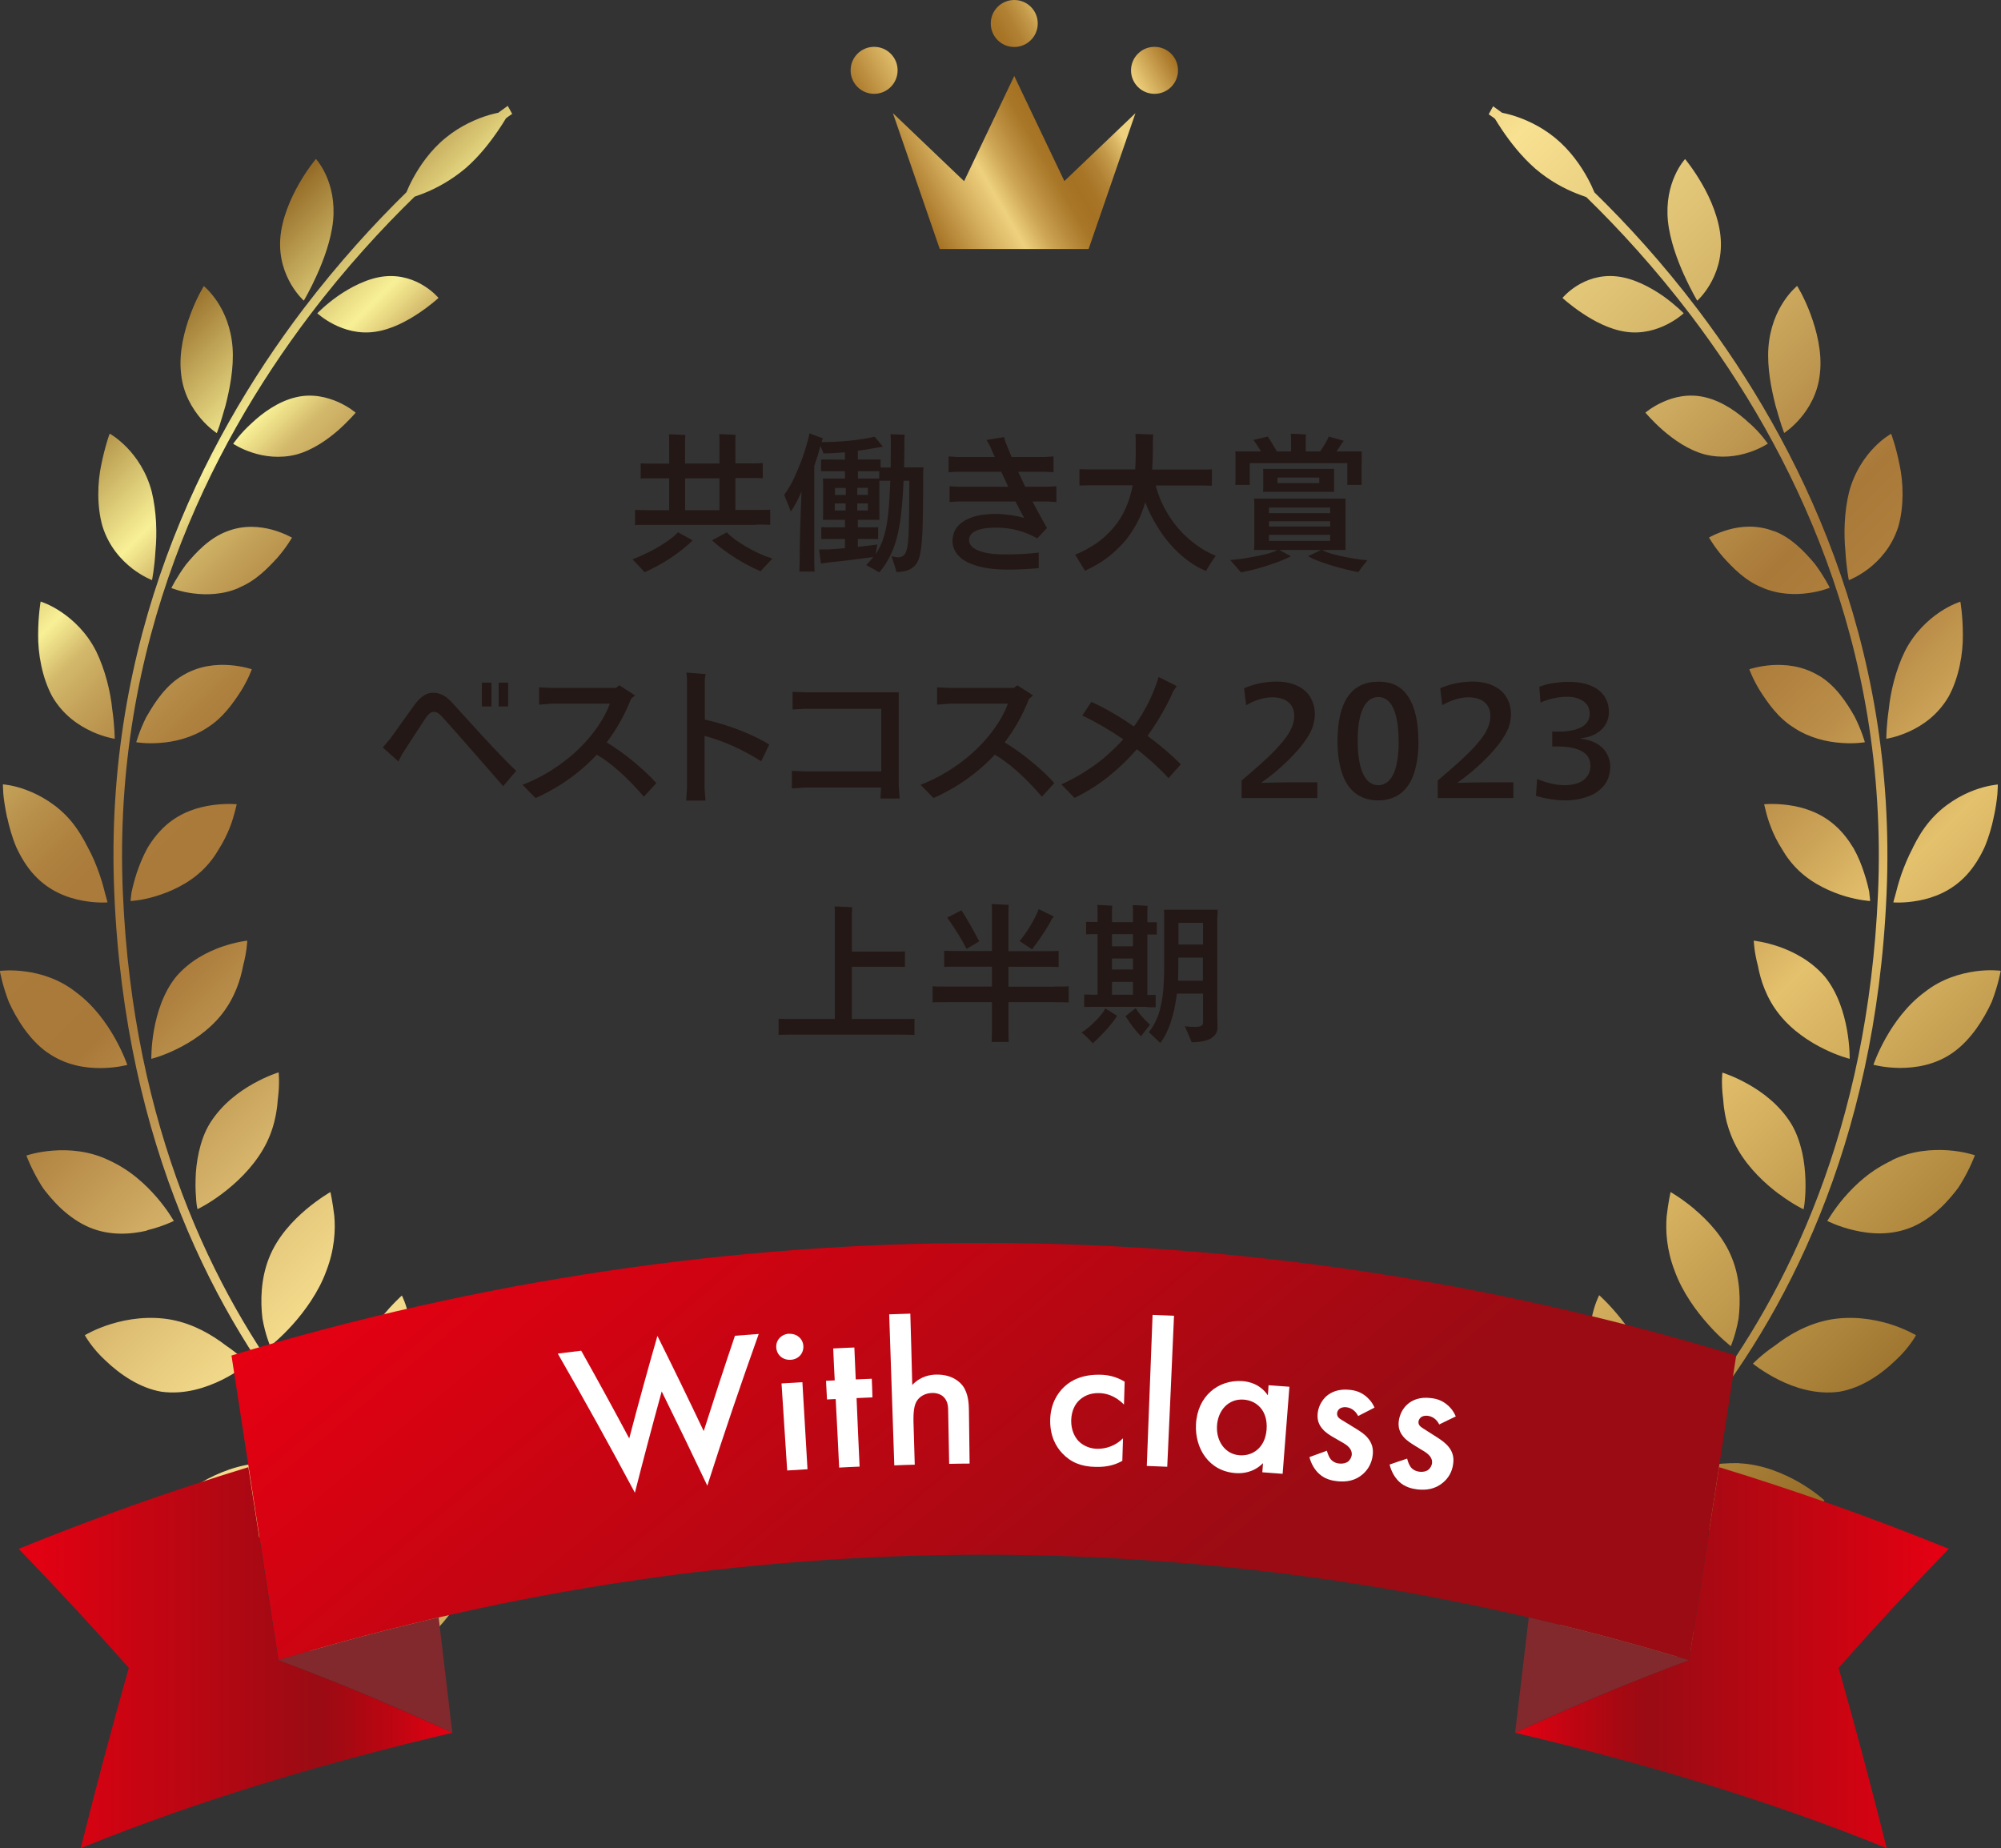
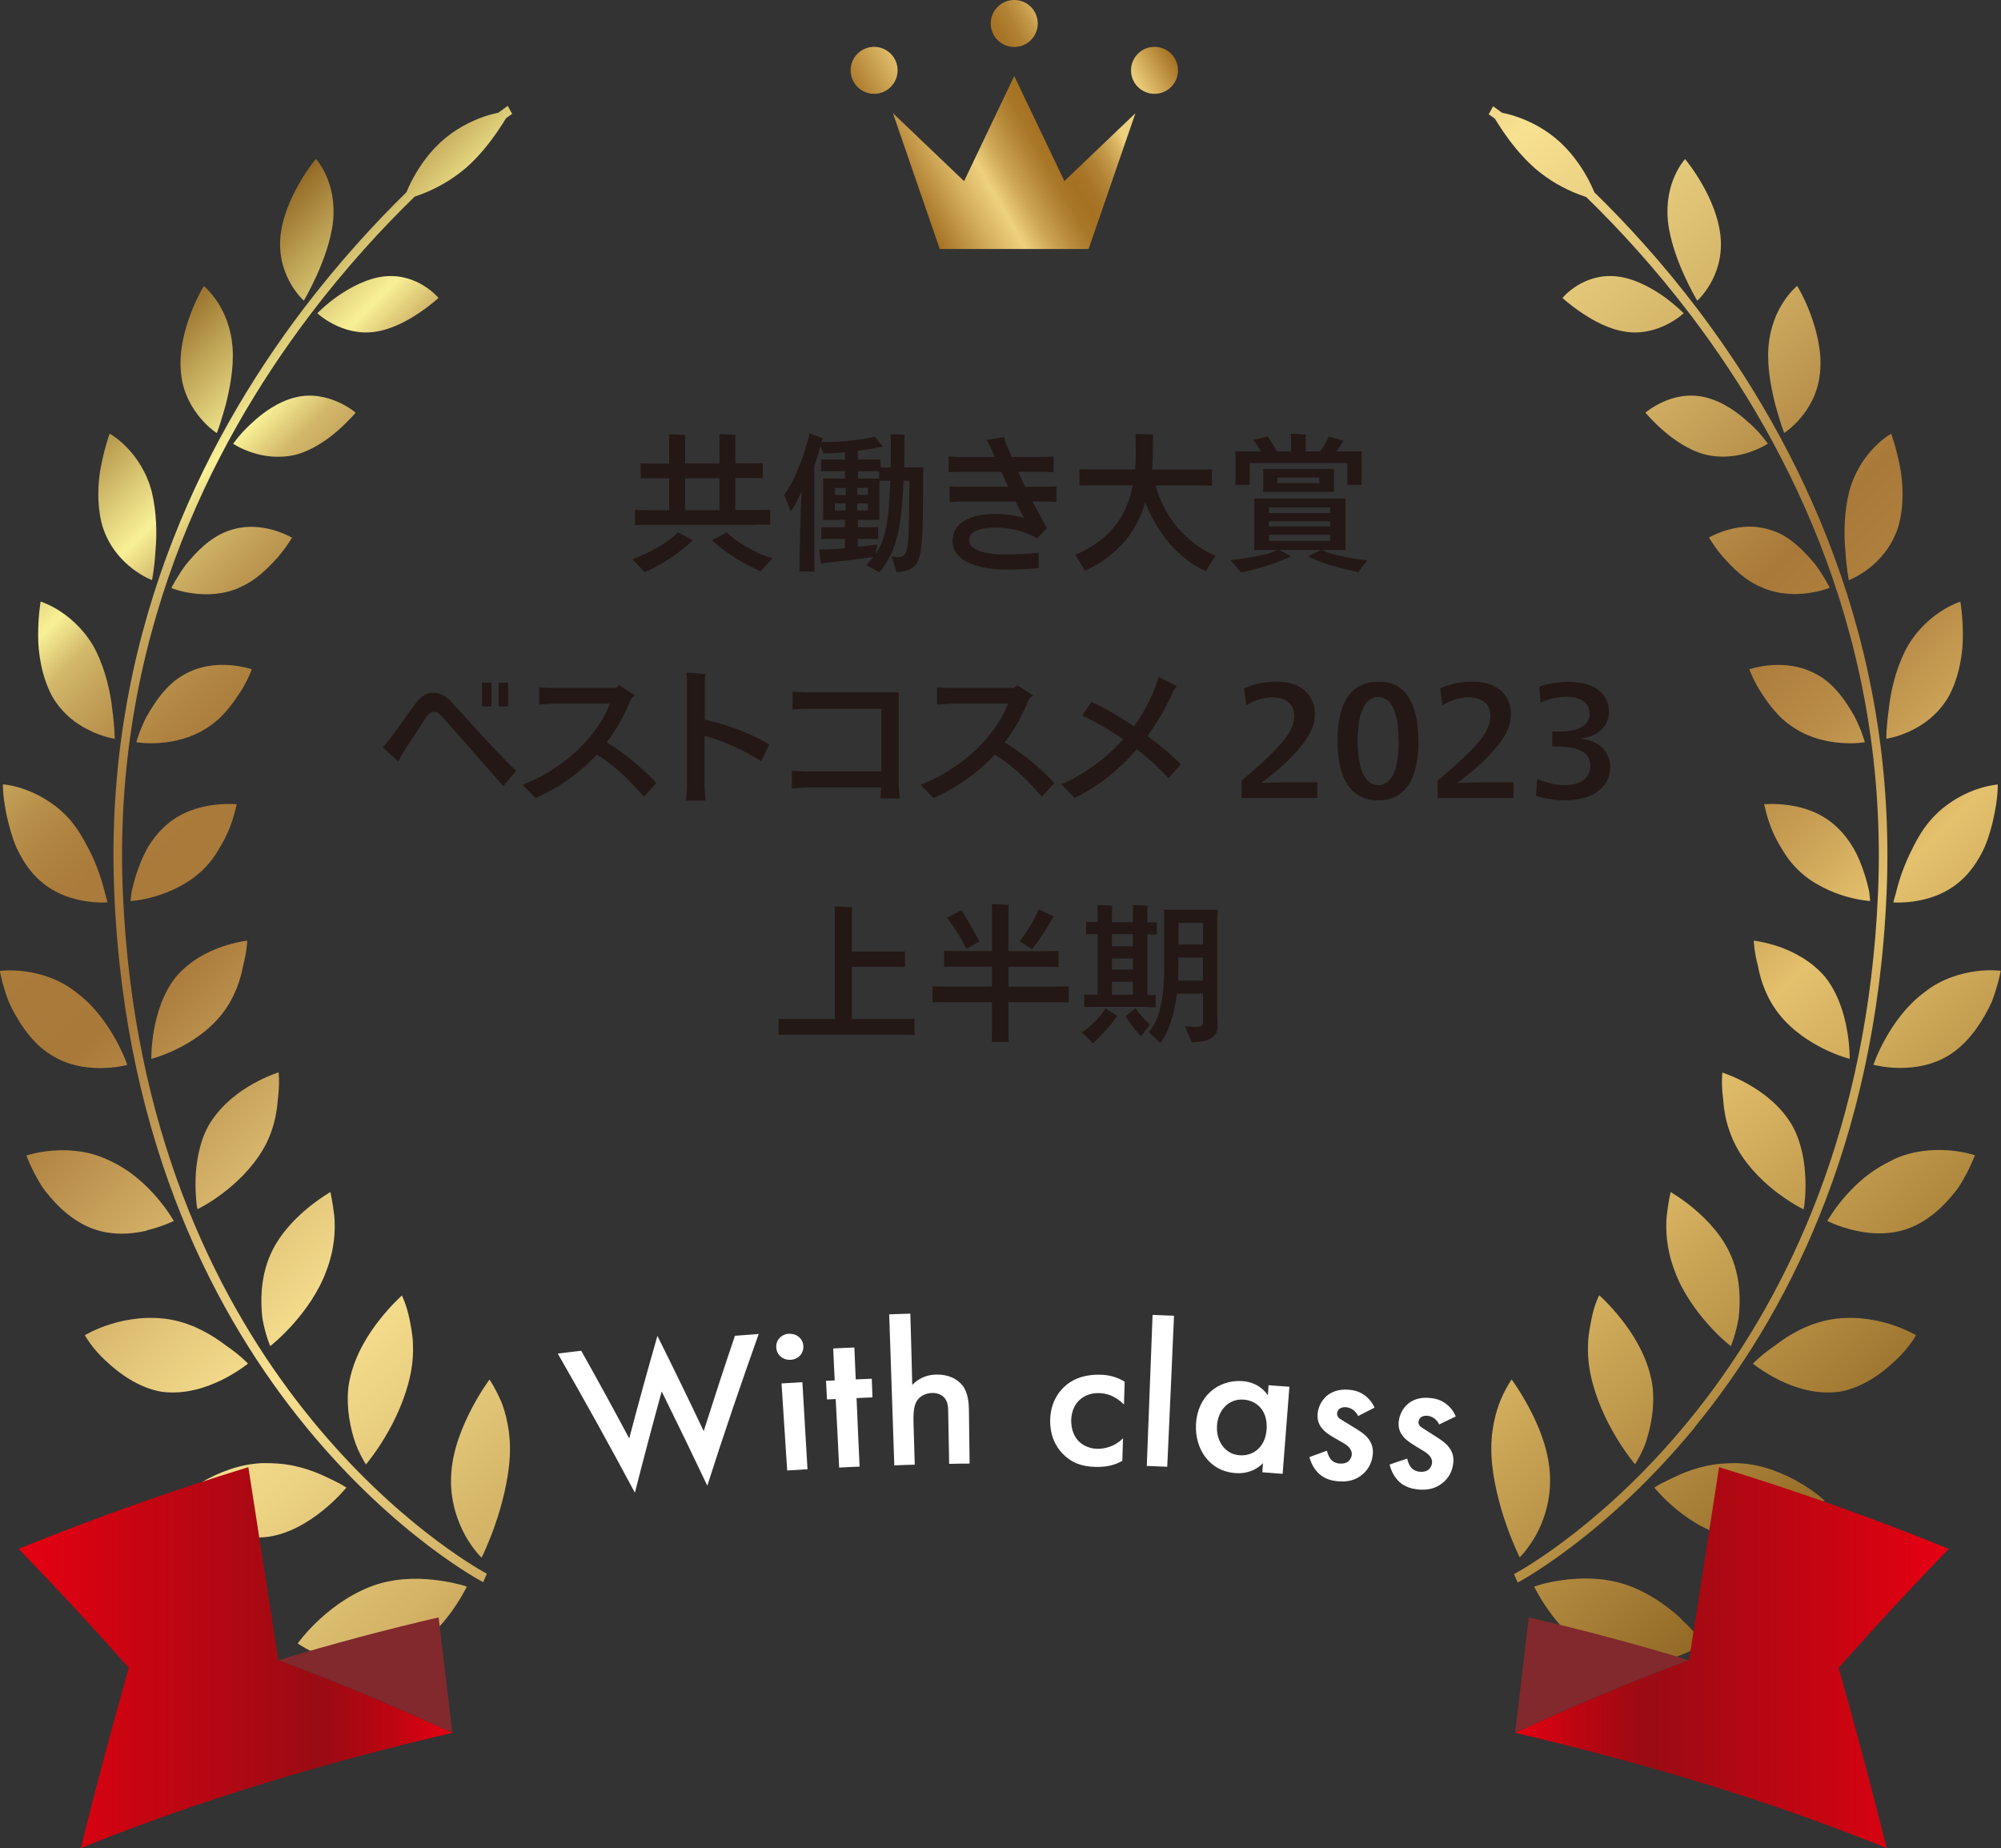
<svg xmlns="http://www.w3.org/2000/svg" xmlns:xlink="http://www.w3.org/1999/xlink" id="_レイヤー_2" data-name="レイヤー 2" viewBox="0 0 144.79 133.74">
  <rect x="0" y="0" width="144.79" height="133.74" fill="#333333" stroke="none" />
  <defs>
    <style>
      .cls-1 {
        fill: #fff;
      }

      .cls-2 {
        fill: #81292d;
      }

      .cls-3 {
        fill: url(#_新規グラデーションスウォッチ_5-2);
      }

      .cls-4 {
        fill: url(#_新規グラデーションスウォッチ_5);
      }

      .cls-5 {
        fill: #231815;
      }

      .cls-6 {
        fill: url(#_名称未設定グラデーション_24);
      }

      .cls-7 {
        fill: url(#_新規グラデーションスウォッチ_2);
      }

      .cls-8 {
        fill: url(#linear-gradient);
      }
    </style>
    <linearGradient id="_新規グラデーションスウォッチ_2" data-name="新規グラデーションスウォッチ 2" x1="65.54" y1="13.74" x2="84.25" y2="2.93" gradientUnits="userSpaceOnUse">
      <stop offset="0" stop-color="#a57123" />
      <stop offset=".16" stop-color="#d6b160" />
      <stop offset=".25" stop-color="#eed17e" />
      <stop offset=".26" stop-color="#e9cb78" />
      <stop offset=".33" stop-color="#cca453" />
      <stop offset=".4" stop-color="#b68839" />
      <stop offset=".45" stop-color="#a97728" />
      <stop offset=".5" stop-color="#a57123" />
      <stop offset=".54" stop-color="#a87527" />
      <stop offset=".59" stop-color="#b28234" />
      <stop offset=".64" stop-color="#c39949" />
      <stop offset=".69" stop-color="#dbb866" />
      <stop offset=".72" stop-color="#eed17e" />
      <stop offset=".84" stop-color="#eed17e" />
      <stop offset="1" stop-color="#a57123" />
    </linearGradient>
    <linearGradient id="_名称未設定グラデーション_24" data-name="名称未設定グラデーション 24" x1="20.44" y1="13.91" x2="124.35" y2="117.82" gradientUnits="userSpaceOnUse">
      <stop offset="0" stop-color="#936925" />
      <stop offset=".07" stop-color="#f8f096" />
      <stop offset=".08" stop-color="#e6d581" />
      <stop offset=".09" stop-color="#d3b96b" />
      <stop offset=".11" stop-color="#c3a158" />
      <stop offset=".13" stop-color="#b78f4a" />
      <stop offset=".15" stop-color="#af8240" />
      <stop offset=".17" stop-color="#aa7b3a" />
      <stop offset=".23" stop-color="#a97939" />
      <stop offset=".35" stop-color="#e1c377" />
      <stop offset=".41" stop-color="#f8e191" />
      <stop offset=".54" stop-color="#d3b366" />
      <stop offset=".6" stop-color="#bb934d" />
      <stop offset=".65" stop-color="#a97939" />
      <stop offset=".68" stop-color="#ad7e3c" />
      <stop offset=".72" stop-color="#b98c47" />
      <stop offset=".76" stop-color="#cca458" />
      <stop offset=".8" stop-color="#e4c16d" />
      <stop offset="1" stop-color="#936925" />
    </linearGradient>
    <linearGradient id="linear-gradient" x1="44.26" y1="75" x2="98.7" y2="139.88" gradientUnits="userSpaceOnUse">
      <stop offset="0" stop-color="#e60012" />
      <stop offset=".69" stop-color="#9a0b13" />
    </linearGradient>
    <linearGradient id="_新規グラデーションスウォッチ_5" data-name="新規グラデーションスウォッチ 5" x1="1.35" y1="119.95" x2="32.73" y2="119.95" gradientUnits="userSpaceOnUse">
      <stop offset="0" stop-color="#e60012" />
      <stop offset=".69" stop-color="#9a0b13" />
      <stop offset=".75" stop-color="#a40912" />
      <stop offset=".87" stop-color="#bf0512" />
      <stop offset="1" stop-color="#e60012" />
    </linearGradient>
    <linearGradient id="_新規グラデーションスウォッチ_5-2" data-name="新規グラデーションスウォッチ 5" x1="1260.15" x2="1291.53" gradientTransform="translate(1401.16) rotate(-180) scale(1 -1)" xlink:href="#_新規グラデーションスウォッチ_5" />
  </defs>
  <g id="_レイヤー_1-2" data-name="レイヤー 1">
    <g>
      <path class="cls-7" d="M77.02,13.11l-3.63-7.61-3.63,7.61-5.15-4.92,3.39,9.83h10.77l3.39-9.83-5.15,4.92ZM63.25,3.39c-.94,0-1.7.76-1.7,1.7s.76,1.7,1.7,1.7,1.7-.76,1.7-1.7-.76-1.7-1.7-1.7ZM83.54,3.39c-.94,0-1.7.76-1.7,1.7s.76,1.7,1.7,1.7,1.7-.76,1.7-1.7-.76-1.7-1.7-1.7ZM73.39,0c-.94,0-1.7.76-1.7,1.7s.76,1.7,1.7,1.7,1.7-.76,1.7-1.7-.76-1.7-1.7-1.7Z" />
      <path class="cls-6" d="M33.22,114.64c.35.11.56.17.56.17,0,0-.46.98-1.35,2.14-.89,1.15-2.2,2.48-3.95,3.09-.85.3-1.73.38-2.56.35-.82-.05-1.57-.23-2.23-.44-.66-.21-1.2-.46-1.57-.67-.37-.21-.58-.35-.58-.35,0,0,.59-.84,1.62-1.78,1.02-.94,2.46-1.97,4.15-2.51,1.67-.51,3.28-.44,4.47-.27.6.08,1.11.19,1.45.29ZM36.21,101.3c-.4-.91-.79-1.47-.79-1.47,0,0-.62.82-1.28,2.08-.66,1.26-1.39,2.98-1.49,4.76-.12,1.81.42,3.35,1,4.42.29.52.59.93.82,1.21.22.28.38.41.38.41,0,0,.49-.96.97-2.36.49-1.4.98-3.26,1.07-4.99.04-.89-.03-1.66-.16-2.32-.13-.67-.31-1.27-.51-1.73ZM25.07,107.65s-.18-.12-.5-.3c-.32-.17-.79-.39-1.33-.64-.55-.24-1.2-.47-1.93-.63-.73-.16-1.56-.22-2.38-.2-1.66.07-3.22.73-4.34,1.38-1.13.65-1.83,1.31-1.83,1.31,0,0,.71.75,1.85,1.48.55.38,1.28.69,2.04.92.77.23,1.6.35,2.46.27,1.7-.14,3.23-1.11,4.27-1.95,1.06-.86,1.69-1.65,1.69-1.65ZM25.61,104.09c.17.6.41,1.06.58,1.38.17.32.29.5.29.5,0,0,.65-.76,1.37-1.96.73-1.21,1.48-2.8,1.84-4.5.18-.85.22-1.63.19-2.31-.03-.69-.16-1.27-.26-1.8-.22-1.04-.54-1.65-.54-1.65,0,0-.72.63-1.55,1.67-.83,1.04-1.77,2.49-2.18,4.21-.22.87-.21,1.66-.15,2.43.07.76.23,1.45.41,2.05ZM17.95,98.68s-.6-.64-1.61-1.32c-.95-.73-2.3-1.55-3.93-1.86-1.64-.3-3.19-.05-4.34.3-1.16.35-1.93.82-1.93.82,0,0,.49.92,1.51,1.85,1,.95,2.41,1.96,4.03,2.24,1.69.23,3.25-.3,4.39-.86,1.14-.57,1.87-1.17,1.87-1.17ZM19.55,97.41s.74-.57,1.62-1.55c.87-.97,1.88-2.35,2.43-3.86.61-1.56.68-2.98.59-4.01-.12-1.01-.28-1.73-.28-1.73,0,0-.78.44-1.74,1.24-.96.81-2.1,2-2.7,3.52-.61,1.53-.63,3.16-.48,4.39.21,1.19.56,1.99.56,1.99ZM10.63,89.03c1.16-.28,1.95-.68,1.95-.68,0,0-.12-.19-.32-.5-.2-.31-.51-.73-.91-1.2-.4-.46-.89-.97-1.47-1.44-.57-.47-1.26-.91-1.98-1.24-1.41-.69-2.91-.8-4.05-.71-1.14.08-1.94.36-1.94.36,0,0,.35.97,1.06,2.13.17.29.42.58.66.87.25.29.52.58.81.85.59.54,1.26,1.02,2.01,1.34,1.5.64,3.03.51,4.19.24ZM14.29,87.5s.79-.37,1.77-1.11c.99-.74,2.17-1.84,2.97-3.21.4-.68.66-1.37.82-2.01.08-.32.14-.63.18-.93.05-.3.05-.57.09-.84.13-1.07.04-1.8.04-1.8,0,0-.8.24-1.82.81-1.02.57-2.25,1.46-3.13,2.84-.42.68-.66,1.4-.82,2.11-.16.71-.23,1.41-.24,2.02-.02.61.02,1.14.05,1.52.03.38.09.59.09.59ZM3.43,76.16c1.3.93,2.75,1.14,3.87,1.13,1.12-.01,1.91-.23,1.91-.23,0,0-1.12-3.36-3.71-5.26-1.21-.96-2.58-1.36-3.66-1.5-1.08-.15-1.85-.04-1.85-.04,0,0,.17,1,.65,2.25.57,1.24,1.48,2.73,2.78,3.65ZM12.78,75.92c1.03-.5,2.31-1.32,3.25-2.5.94-1.18,1.37-2.5,1.56-3.53.28-1.05.3-1.82.3-1.82,0,0-.78.08-1.81.43-1.03.36-2.32.99-3.34,2.18-1.87,2.32-1.79,5.94-1.79,5.94,0,0,.8-.19,1.83-.7ZM.52,59.16c.15.67.35,1.42.66,2.15.34.73.76,1.43,1.3,2.01,1.08,1.17,2.39,1.65,3.47,1.85,1.06.2,1.83.13,1.83.13,0,0-.05-.22-.16-.59-.09-.37-.22-.88-.43-1.47-.2-.59-.47-1.25-.83-1.91-.33-.66-.73-1.33-1.23-1.93-1.01-1.19-2.25-1.87-3.21-2.23-.97-.37-1.71-.41-1.71-.41,0,0,0,.26.03.69.04.43.13,1.03.27,1.7ZM9.46,65.2s.77-.03,1.79-.34c1-.3,2.31-.86,3.35-1.84.52-.49.93-1.04,1.24-1.58.34-.54.6-1.08.79-1.56.19-.48.3-.9.38-1.2.08-.31.12-.48.12-.48,0,0-.74-.08-1.75.06-1.02.14-2.28.5-3.37,1.46-.54.48-.99,1.06-1.35,1.66-.33.61-.58,1.24-.77,1.8-.18.57-.31,1.08-.38,1.44-.05.36-.06.58-.06.58ZM6.65,52.94c.93.42,1.65.52,1.65.52,0,0,0-.91-.18-2.15-.12-1.23-.5-2.82-1.16-4.18-.69-1.37-1.69-2.28-2.52-2.84-.83-.56-1.5-.76-1.5-.76,0,0-.18,1.01-.18,2.38-.02,1.36.28,3.11,1.01,4.47.79,1.37,1.94,2.13,2.87,2.55ZM10.62,51.82c-.53,1.04-.76,1.89-.76,1.89,0,0,.72.13,1.72.05,1-.07,2.27-.35,3.4-1.09,1.17-.73,1.9-1.81,2.46-2.67.54-.87.78-1.57.78-1.57,0,0-.66-.23-1.61-.3-.95-.07-2.19.03-3.38.74-1.21.7-2.02,1.93-2.6,2.95ZM9.58,41.15c.78.59,1.42.83,1.42.83,0,0,.18-.88.25-2.12.12-1.22.08-2.84-.27-4.28-.38-1.45-1.13-2.51-1.8-3.2-.66-.68-1.24-1-1.24-1,0,0-.1.23-.21.63-.12.4-.27.96-.4,1.61-.28,1.29-.33,3.03.09,4.48.47,1.48,1.38,2.44,2.15,3.04ZM17.3,42.52c1.23-.5,2.1-1.43,2.8-2.19.33-.39.59-.74.76-1,.17-.27.27-.42.27-.42,0,0-.57-.34-1.44-.58-.86-.23-2.03-.36-3.26.12-1.26.47-2.24,1.51-2.97,2.4-.68.92-1.06,1.7-1.06,1.7,0,0,.63.27,1.57.39.94.12,2.17.11,3.34-.41ZM14.53,30.29c.61.71,1.16,1.05,1.16,1.05,0,0,.07-.2.2-.56.11-.36.27-.86.43-1.44.3-1.18.61-2.71.51-4.17-.11-1.47-.6-2.57-1.1-3.33-.5-.75-.98-1.14-.98-1.14,0,0-.51.81-.96,2.02-.46,1.21-.86,2.8-.69,4.29.14,1.48.83,2.57,1.43,3.28ZM25.73,29.86s-.47-.41-1.24-.76c-.77-.34-1.87-.65-3.09-.35-1.24.29-2.39,1.11-3.21,1.89-.42.38-.75.75-.97,1.02-.22.29-.35.45-.35.45,0,0,.54.37,1.38.64.85.28,1.98.45,3.2.14,1.2-.33,2.26-1.09,3.03-1.76.76-.68,1.25-1.26,1.25-1.26ZM21.98,21.76s.45-.75.94-1.84c.49-1.09,1.03-2.52,1.18-3.92.14-1.4-.15-2.52-.5-3.3-.35-.78-.74-1.2-.74-1.2,0,0-.6.71-1.22,1.79-.62,1.08-1.26,2.55-1.36,3.98-.1,1.44.35,2.57.79,3.32.45.76.91,1.16.91,1.16ZM31.73,21.56s-1.48-1.81-3.92-1.56c-1.22.13-2.45.79-3.36,1.42-.91.64-1.49,1.25-1.49,1.25,0,0,1.79,1.69,4.18,1.34,1.2-.17,2.33-.79,3.18-1.36.85-.57,1.41-1.09,1.41-1.09ZM36.09,8.15c-.19.04-.41.09-.66.16-.89.26-2.08.76-3.18,1.66-1.1.89-1.87,2.03-2.36,2.93-.22.4-.37.74-.48,1.01-2.3,2.25-4.9,5.08-7.5,8.5-7.31,9.65-14.43,23.9-13.64,42.24.78,18.31,7.45,30.78,13.92,38.66,6.47,7.88,12.74,11.17,12.77,11.18l.27-.61h0s-.09-.05-.27-.15c-2.71-1.55-24.61-15.1-26.07-49.11-.78-18.12,6.26-32.21,13.5-41.78,2.63-3.48,5.29-6.35,7.61-8.61.2-.07.43-.15.68-.25.86-.34,1.96-.92,3-1.8,1.03-.89,1.82-1.94,2.38-2.76.23-.33.41-.63.55-.86.04-.03.09-.06.12-.09.22-.16.33-.23.33-.23l-.32-.58s-.24.17-.65.47ZM121.64,117.13c-1.02-.94-2.46-1.97-4.15-2.51-1.67-.51-3.28-.44-4.47-.27-.6.08-1.11.19-1.45.29-.35.11-.56.17-.56.17,0,0,.46.98,1.35,2.14.89,1.15,2.2,2.48,3.95,3.09.85.3,1.73.38,2.56.35.82-.05,1.57-.23,2.23-.44.66-.21,1.2-.46,1.57-.67.37-.21.58-.35.58-.35,0,0-.59-.84-1.62-1.78ZM110.33,112.29c.22-.28.52-.69.82-1.21.58-1.07,1.11-2.61,1-4.42-.1-1.78-.82-3.5-1.49-4.76-.67-1.26-1.28-2.08-1.28-2.08,0,0-.4.56-.79,1.47-.19.46-.38,1.06-.51,1.73-.13.66-.2,1.44-.16,2.32.09,1.72.58,3.59,1.07,4.99.49,1.4.97,2.36.97,2.36,0,0,.15-.13.38-.41ZM125.85,105.88c-.82-.02-1.65.04-2.38.2-.73.16-1.39.39-1.93.63-.54.25-1.01.47-1.33.64-.32.17-.5.3-.5.3,0,0,.63.79,1.69,1.65,1.05.84,2.57,1.81,4.27,1.95.85.07,1.69-.05,2.46-.27.76-.23,1.49-.54,2.04-.92,1.14-.73,1.85-1.48,1.85-1.48,0,0-.7-.66-1.83-1.31-1.13-.65-2.68-1.31-4.34-1.38ZM115.71,93.74s-.33.61-.54,1.65c-.1.53-.23,1.11-.26,1.8-.03.69.01,1.47.19,2.31.36,1.7,1.11,3.29,1.84,4.5.72,1.2,1.37,1.96,1.37,1.96,0,0,.12-.18.29-.5.17-.32.41-.77.58-1.38.18-.59.34-1.29.41-2.05.06-.76.07-1.56-.15-2.43-.41-1.72-1.35-3.17-2.18-4.21-.83-1.04-1.55-1.67-1.55-1.67ZM132.38,95.5c-1.63.31-2.98,1.12-3.93,1.86-1.02.69-1.61,1.32-1.61,1.32,0,0,.73.6,1.87,1.17,1.14.57,2.7,1.09,4.39.86,1.63-.28,3.04-1.29,4.03-2.24,1.02-.93,1.51-1.85,1.51-1.85,0,0-.77-.46-1.93-.82-1.16-.35-2.7-.6-4.34-.3ZM122.62,87.5c-.96-.8-1.74-1.24-1.74-1.24,0,0-.16.71-.28,1.73-.09,1.03-.02,2.45.59,4.01.55,1.51,1.55,2.88,2.43,3.86.87.98,1.62,1.55,1.62,1.55,0,0,.35-.8.56-1.99.15-1.24.14-2.86-.48-4.39-.6-1.52-1.74-2.71-2.7-3.52ZM136.9,83.97c-.72.34-1.41.77-1.98,1.24-.58.47-1.07.98-1.47,1.44-.4.46-.7.89-.91,1.2-.2.31-.32.5-.32.5,0,0,.78.41,1.95.68,1.15.27,2.68.4,4.19-.24.75-.32,1.42-.8,2.01-1.34.29-.27.56-.56.81-.85.24-.29.49-.58.66-.87.71-1.15,1.06-2.13,1.06-2.13,0,0-.79-.28-1.94-.36-1.14-.08-2.64.02-4.05.71ZM128.73,86.4c.98.74,1.77,1.11,1.77,1.11,0,0,.06-.21.09-.59.04-.37.07-.9.05-1.52-.02-.61-.08-1.31-.24-2.02-.17-.71-.4-1.43-.82-2.11-.87-1.38-2.11-2.27-3.13-2.84-1.02-.57-1.82-.81-1.82-.81,0,0-.09.73.04,1.8.04.27.04.54.09.84.04.29.1.6.18.93.17.64.43,1.33.82,2.01.79,1.37,1.98,2.47,2.97,3.21ZM142.93,70.29c-1.08.15-2.45.54-3.66,1.5-2.59,1.9-3.71,5.26-3.71,5.26,0,0,.79.22,1.91.23,1.12,0,2.57-.2,3.87-1.13,1.3-.93,2.21-2.41,2.78-3.65.48-1.25.65-2.25.65-2.25,0,0-.78-.11-1.85.04ZM133.84,76.62s.08-3.62-1.79-5.94c-1.02-1.18-2.31-1.82-3.34-2.18-1.03-.35-1.81-.43-1.81-.43,0,0,.02.77.3,1.82.19,1.03.61,2.35,1.56,3.53.94,1.18,2.22,2,3.25,2.5,1.04.51,1.83.7,1.83.7ZM138.42,61.33c-.35.66-.62,1.33-.83,1.91-.2.59-.34,1.1-.43,1.47-.11.37-.16.59-.16.59,0,0,.77.07,1.83-.13,1.08-.2,2.39-.68,3.47-1.85.54-.59.97-1.29,1.3-2.01.31-.73.52-1.48.66-2.15.15-.67.23-1.27.27-1.7.03-.43.03-.69.03-.69,0,0-.74.05-1.71.41-.96.36-2.2,1.04-3.21,2.23-.51.6-.9,1.26-1.23,1.93ZM135.27,64.62c-.07-.36-.19-.87-.38-1.44-.18-.57-.43-1.2-.77-1.8-.36-.6-.81-1.19-1.35-1.66-1.09-.96-2.34-1.32-3.37-1.46-1.01-.14-1.75-.06-1.75-.06,0,0,.04.17.12.48.07.3.19.72.38,1.2.18.48.45,1.02.79,1.56.31.54.72,1.09,1.24,1.58,1.04.98,2.35,1.54,3.35,1.84,1.02.3,1.79.34,1.79.34,0,0-.01-.22-.06-.58ZM136.49,53.46s.72-.1,1.65-.52c.93-.42,2.08-1.18,2.87-2.55.74-1.36,1.04-3.11,1.02-4.47,0-1.37-.18-2.38-.18-2.38,0,0-.67.2-1.5.76-.83.56-1.83,1.47-2.52,2.84-.67,1.36-1.04,2.96-1.16,4.18-.18,1.24-.18,2.15-.18,2.15ZM131.57,48.87c-1.19-.71-2.43-.8-3.38-.74-.95.07-1.61.3-1.61.3,0,0,.24.7.78,1.57.56.86,1.28,1.94,2.46,2.67,1.12.74,2.39,1.02,3.4,1.09,1,.08,1.72-.05,1.72-.05,0,0-.23-.85-.76-1.89-.59-1.03-1.39-2.25-2.6-2.95ZM133.79,41.98s.64-.24,1.42-.83c.77-.6,1.68-1.56,2.15-3.04.42-1.46.37-3.19.09-4.48-.13-.65-.28-1.22-.4-1.61-.12-.4-.21-.63-.21-.63,0,0-.58.31-1.24,1-.67.69-1.41,1.75-1.8,3.2-.36,1.44-.39,3.06-.27,4.28.07,1.24.25,2.12.25,2.12ZM128.36,38.44c-1.24-.48-2.4-.36-3.26-.12-.87.24-1.44.58-1.44.58,0,0,.1.15.27.42.17.26.43.62.76,1,.69.76,1.57,1.69,2.8,2.19,1.17.52,2.41.54,3.34.41.94-.12,1.57-.39,1.57-.39,0,0-.38-.78-1.06-1.7-.74-.89-1.72-1.93-2.97-2.4ZM128.9,30.77c.13.36.2.56.2.56,0,0,.55-.34,1.16-1.05.6-.7,1.29-1.8,1.43-3.28.17-1.49-.24-3.09-.69-4.29-.45-1.21-.96-2.02-.96-2.02,0,0-.49.39-.98,1.14-.5.76-.99,1.86-1.1,3.33-.1,1.46.21,2.98.51,4.17.16.58.32,1.08.43,1.44ZM126.6,30.64c-.82-.78-1.97-1.6-3.21-1.89-1.23-.3-2.33,0-3.09.35-.77.35-1.24.76-1.24.76,0,0,.49.59,1.25,1.26.77.67,1.82,1.43,3.03,1.76,1.22.31,2.35.14,3.2-.14.84-.27,1.38-.64,1.38-.64,0,0-.13-.16-.35-.45-.22-.28-.55-.64-.97-1.02ZM121.87,19.92c.49,1.09.94,1.84.94,1.84,0,0,.46-.4.91-1.16.45-.76.89-1.89.79-3.32-.1-1.43-.73-2.9-1.36-3.98-.62-1.08-1.22-1.79-1.22-1.79,0,0-.4.43-.74,1.2-.35.78-.64,1.89-.5,3.3.15,1.4.69,2.83,1.18,3.92ZM116.98,20c-2.45-.26-3.92,1.56-3.92,1.56,0,0,.56.52,1.41,1.09.85.57,1.98,1.19,3.18,1.36,2.39.35,4.18-1.34,4.18-1.34,0,0-.59-.61-1.49-1.25-.91-.63-2.13-1.29-3.36-1.42ZM122.59,103.32c6.47-7.87,13.14-20.34,13.92-38.66.79-18.34-6.34-32.59-13.64-42.24-2.59-3.42-5.2-6.26-7.5-8.5-.11-.27-.27-.62-.48-1.01-.49-.9-1.26-2.03-2.36-2.93-1.1-.9-2.28-1.4-3.18-1.66-.24-.07-.46-.12-.66-.16-.41-.3-.65-.47-.65-.47l-.32.58s.11.08.33.23c.03.02.08.06.12.09.14.23.33.53.55.86.56.82,1.35,1.86,2.38,2.76,1.04.89,2.13,1.46,3,1.8.25.1.48.18.68.25,2.32,2.26,4.97,5.13,7.61,8.61,7.24,9.57,14.28,23.65,13.5,41.78-1.46,34.01-23.36,47.56-26.07,49.11-.18.1-.27.15-.27.15h0l.27.61s6.29-3.31,12.77-11.18Z" />
      <g>
        <path class="cls-5" d="M45.76,40.48c.29-.11.65-.27,1.07-.47.42-.2.85-.44,1.28-.73.43-.28.75-.54.95-.76l1.06.58c-.26.27-.62.57-1.06.9-.44.33-.88.61-1.31.85s-.8.42-1.11.56c-.08-.1-.37-.42-.88-.94ZM54.72,37.98h-7.77c-.48,0-.82,0-1,.02v-1.1c.18.01.52.02,1,.02h1.47v-2.31h-1.12c-.46,0-.77,0-.94.02v-1.1c.17.01.48.02.94.02h1.12v-1.71c0-.12,0-.26-.02-.41.13,0,.34,0,.61.02.27.01.47.02.58.03-.01.15-.02.27-.02.37v1.69h2.49v-1.71c0-.12,0-.26-.02-.41.13,0,.34,0,.61.02.27.01.47.02.58.03-.02.15-.02.27-.02.37v1.69h1.04c.45,0,.76,0,.94-.02v1.1c-.18-.01-.49-.02-.94-.02h-1.04v2.31h1.52c.49,0,.83,0,1-.02v1.1c-.18-.01-.51-.02-1-.02ZM49.57,34.61v2.31h2.49v-2.31h-2.49ZM52.59,38.52c.29.32.75.66,1.4,1.04.65.38,1.28.67,1.9.86-.34.36-.63.67-.86.92-.32-.14-.69-.32-1.1-.54s-.84-.49-1.28-.8-.82-.61-1.13-.9l1.07-.58Z" />
        <path class="cls-5" d="M66.82,33.84c-.01.12-.02.22-.02.31,0,2.16-.02,3.64-.06,4.44-.04.8-.11,1.36-.21,1.7-.09.36-.27.63-.54.82-.27.19-.65.28-1.12.28-.02-.1-.14-.48-.36-1.14.06.01.14.03.23.05.1.02.17.03.23.03.18,0,.33-.05.43-.15.11-.1.18-.26.23-.48.07-.27.11-.77.13-1.5.02-.73.04-1.86.04-3.41h-.42c-.04.93-.1,1.74-.18,2.43-.08.69-.19,1.28-.33,1.78-.14.5-.31.94-.51,1.32-.2.38-.44.75-.73,1.1l-.95-.53c.2-.21.37-.41.51-.58-1.57.21-2.67.34-3.3.4l-.49.07-.13-1.02h.62c.29-.01.7-.04,1.25-.09v-.67h-1.18c-.23,0-.41,0-.53.01v-.86c.12,0,.29.01.53.01h1.18v-.54h-1.6c.01-.12.02-.22.02-.32v-2.35c0-.08,0-.19-.02-.32h1.6v-.53h-1.73s0-.85,0-.85h.55s1.18.01,1.18.01v-.53c-.59.05-1.11.08-1.56.08-.03-.09-.1-.28-.21-.54-.14.51-.29.99-.45,1.44v7.03l.02.62h-1.1c.01-.25.02-.45.02-.62,0-1.43.05-3.15.14-5.17-.3.67-.56,1.15-.78,1.44-.05-.15-.13-.34-.23-.59-.1-.25-.19-.45-.25-.61.14-.18.29-.41.46-.71s.35-.69.55-1.17.38-.95.52-1.42.25-.85.3-1.15l.99.37-.07.11-.04.15c.57,0,1.22-.02,1.94-.09.72-.07,1.35-.17,1.9-.3l.6.73-.25.03c-.65.12-1.18.21-1.57.26v.63h1.65s0,.58,0,.58h.73c0-.36.01-.94.01-1.75,0-.21,0-.42-.02-.66l1.02.04-.02.26c0,.55,0,1.25-.02,2.1h1.4ZM61.2,35.31h-.78v.51h.78v-.51ZM60.41,36.43v.51h.78v-.51h-.78ZM62.8,35.81v-.51h-.77v.51h.77ZM62.8,36.94v-.51h-.77v.51h.77ZM62.08,34.1v.53h1.54v-.53h-1.54ZM63.36,40.1c.22-.32.4-.69.54-1.09.14-.41.26-.93.34-1.57.08-.64.14-1.52.18-2.65h-.79v2.83s-1.56,0-1.56,0v.54h.94c.23,0,.41,0,.53-.01v.86c-.12,0-.29-.01-.53-.01h-.94v.57c.71-.07,1.18-.13,1.41-.17l-.12.7Z" />
        <path class="cls-5" d="M75.82,35.22l.62-.03v1.14l-.62-.04h-1.11c.12.24.3.56.52.97s.4.72.53.95l-.71.75c-.9-.52-1.9-.78-2.98-.78-.64,0-1.12.08-1.45.23-.33.15-.5.38-.5.67,0,.21.1.4.29.55.19.15.48.27.87.36.39.09.87.13,1.47.13.83,0,1.63-.04,2.41-.13v1.12c-.73.07-1.48.11-2.24.11-.82,0-1.54-.08-2.15-.25-.61-.17-1.07-.4-1.38-.72-.31-.32-.47-.69-.47-1.12,0-.15.03-.32.08-.5.05-.18.14-.35.28-.52s.31-.31.51-.43c.21-.12.44-.22.71-.3.27-.08.53-.13.8-.15.26-.03.5-.04.71-.04.34,0,.7.03,1.07.08.37.05.71.12,1.02.21-.12-.21-.32-.6-.62-1.19h-4.17l-.6.04v-1.14l.6.03h3.64l-.5-1.08h-3.21l-.6.03v-1.14l.6.04h2.74l-.36-.82-.24-.41,1.27-.21.09.32c.19.48.34.85.46,1.12h2.42l.61-.04v1.14l-.61-.03h-1.95l.51,1.08h1.65Z" />
        <path class="cls-5" d="M83.62,35.12c.19.74.5,1.45.92,2.13.42.68.93,1.28,1.53,1.79.6.52,1.24.91,1.9,1.18-.36.51-.59.88-.7,1.1-.59-.24-1.17-.6-1.74-1.09-.56-.48-1.08-1.06-1.54-1.74-.46-.68-.84-1.4-1.12-2.15-.16.58-.39,1.13-.67,1.64-.29.51-.59.95-.92,1.31-.33.36-.66.67-.98.93-.33.26-.65.47-.96.65-.31.18-.59.32-.83.43l-.71-1.16c.54-.22,1.03-.49,1.5-.8.46-.32.88-.7,1.26-1.14.38-.45.68-.93.91-1.46.23-.53.39-1.07.49-1.62h-2.84c-.49,0-.83,0-1.01.02v-1.19c.18.01.52.02,1.01.02h3.02c.03-.34.04-.75.04-1.21,0-.69,0-1.14-.02-1.36l1.28.04s-.01.15-.02.4c0,.25,0,.46,0,.62,0,.48-.02.99-.05,1.52h3.31c.49,0,.83,0,1.01-.02v1.19c-.18-.01-.52-.02-1.01-.02h-3.05Z" />
        <path class="cls-5" d="M95.66,39.8c.16.09.41.19.75.29.34.09.75.19,1.22.27.47.09.9.15,1.31.18-.38.47-.59.76-.65.86-.64-.12-1.32-.29-2.03-.51s-1.25-.43-1.61-.64l.94-.45h-3.02l.84.45c-.38.21-.92.42-1.62.65s-1.36.4-1.99.52l-.78-.89c.43-.04.88-.09,1.36-.18s.9-.17,1.26-.26c.36-.1.62-.19.79-.29h-1.69c.01-.13.02-.26.02-.37v-2.98c0-.1,0-.23-.02-.37h6.62v.37s0,2.98,0,2.98v.37s-1.67,0-1.67,0ZM89.38,35.09c.01-.12.02-.22.02-.31v-1.81c0-.08,0-.18-.02-.3h1.87c-.23-.37-.41-.65-.56-.83l1.04-.25c.07.09.3.45.67,1.08h1.02v-.99l-.02-.29c.13,0,.32,0,.57.02.25.01.43.02.53.03-.01.09-.02.17-.02.24v.99h1.04c.11-.15.23-.34.36-.56.13-.22.22-.39.27-.52l1.09.31-.11.13c-.21.32-.35.54-.43.64h1.83v.3s-.01,1.81-.01,1.81v.31s-1.03,0-1.03,0v-1.58h-7.06v1.58h-1.06ZM96.53,33.92c0,.05,0,.14,0,.26v1.41s-5.14,0-5.14,0c.01-.1.02-.19.02-.26v-1.14c0-.07,0-.16-.02-.26h5.15ZM96.25,36.73h-4.43v.4h4.43v-.4ZM96.25,38.1v-.38h-4.43v.38h4.43ZM91.82,38.7v.44h4.43v-.44h-4.43ZM92.44,34.96h3.02v-.4h-3.02v.4Z" />
        <path class="cls-5" d="M37.35,55.78l-.94,1.11c-.05-.06-.14-.16-.27-.31-.13-.15-.67-.76-1.61-1.84-.94-1.08-1.71-1.95-2.3-2.61-.2-.23-.36-.39-.47-.48-.12-.09-.24-.14-.36-.14-.13,0-.26.06-.37.17-.12.11-.26.31-.44.59l-1.51,2.33-.25.5-1.13-1.01.54-.64,1.77-2.47c.23-.3.45-.52.66-.65.21-.14.44-.2.67-.2.25,0,.48.06.7.17.22.11.44.29.67.54.12.13.54.6,1.28,1.41.73.81,1.37,1.5,1.91,2.07s1.02,1.06,1.46,1.47ZM34.87,49.4h.69v1.72h-.69v-1.72ZM36.08,49.4h.69v1.72h-.69v-1.72Z" />
        <path class="cls-5" d="M43.91,53.73c.64.39,1.29.85,1.94,1.39s1.2,1.05,1.64,1.55l-.9.98c-.62-.72-1.22-1.33-1.8-1.85-.58-.51-1.12-.91-1.61-1.19-.43.47-.92.92-1.45,1.34-.53.42-1.06.78-1.58,1.08-.52.3-.99.54-1.4.72l-.94-.96c.97-.37,1.88-.87,2.74-1.49.86-.62,1.6-1.31,2.22-2.08.62-.77,1.08-1.54,1.36-2.3h-4.21l-.91.07v-1.25l.91.04h4.65l.24-.19,1.14.73-.29.25c-.45,1.15-1.04,2.21-1.78,3.17Z" />
        <path class="cls-5" d="M55.07,55.08c-1.39-.87-2.76-1.48-4.09-1.83v3.77l.07.91h-1.4l.06-.91v-7.89l-.04-.46,1.39.11-.06.35v2.94c.4.09.81.2,1.25.33.44.13.84.27,1.2.41.36.14.69.28.97.41s.53.25.74.37c.21.11.38.21.5.29l-.57,1.19Z" />
        <path class="cls-5" d="M65.09,57.78h-1.38s.04-.79.04-.79h-5.54l-.91.06v-1.27l.91.04h5.56v-4.53h-5.51l-.91.05v-1.28l.91.04h6.77v6.75l.07.91Z" />
        <path class="cls-5" d="M72.71,53.73c.64.39,1.29.85,1.94,1.39s1.2,1.05,1.64,1.55l-.9.98c-.62-.72-1.22-1.33-1.8-1.85-.58-.51-1.12-.91-1.61-1.19-.43.47-.92.92-1.45,1.34-.53.42-1.06.78-1.58,1.08-.52.3-.99.54-1.4.72l-.94-.96c.97-.37,1.88-.87,2.74-1.49.86-.62,1.6-1.31,2.22-2.08.62-.77,1.08-1.54,1.36-2.3h-4.21l-.91.07v-1.25l.91.04h4.65l.24-.19,1.14.73-.29.25c-.45,1.15-1.04,2.21-1.78,3.17Z" />
        <path class="cls-5" d="M83.03,53.25c1,.74,1.8,1.43,2.41,2.06l-.89,1c-.29-.33-.65-.68-1.06-1.06-.41-.37-.82-.72-1.23-1.03-.64.74-1.34,1.41-2.1,2.01s-1.56,1.1-2.41,1.51l-.95-.98c.64-.29,1.26-.62,1.86-1.02.6-.39,1.12-.78,1.55-1.18s.79-.75,1.07-1.06c-.45-.31-.94-.62-1.46-.92-.53-.31-1.03-.58-1.51-.8l.66-.99c.47.21.97.47,1.5.78.53.3,1.06.64,1.58,1,.79-1.09,1.39-2.28,1.79-3.58l1.31.66-.24.34c-.25.57-.54,1.14-.86,1.69-.32.56-.66,1.08-1.02,1.57Z" />
        <path class="cls-5" d="M89.84,57.77v-1.29c1.06-.89,1.85-1.6,2.36-2.13s.88-.98,1.11-1.38c.22-.4.34-.78.34-1.16,0-.23-.04-.43-.12-.6-.08-.17-.19-.31-.33-.42-.14-.11-.31-.19-.51-.25-.2-.05-.4-.08-.62-.08-.6,0-1.24.19-1.9.57l-.15-1.22c.33-.15.7-.27,1.11-.36.41-.08.83-.13,1.25-.13.38,0,.74.05,1.08.15.34.1.64.25.89.45.25.2.44.45.58.75s.21.63.21,1c0,.26-.04.52-.11.78s-.19.52-.36.8c-.17.28-.38.58-.65.9-.27.32-.6.67-.99,1.04-.53.51-1.11.99-1.75,1.44v.02c1-.03,1.82-.04,2.48-.04h1.56v1.14h-5.48Z" />
        <path class="cls-5" d="M102.64,53.65c0,.89-.11,1.66-.32,2.3s-.54,1.14-.98,1.47c-.44.33-.98.5-1.62.5s-1.18-.17-1.62-.5c-.44-.33-.77-.82-.99-1.47-.22-.65-.33-1.42-.33-2.31,0-1.42.25-2.5.74-3.22.5-.73,1.24-1.09,2.24-1.09s1.66.36,2.14,1.09c.48.73.73,1.8.73,3.22ZM101.2,53.63c0-1.04-.13-1.83-.38-2.38-.25-.54-.62-.81-1.09-.81s-.84.27-1.1.81c-.26.54-.39,1.32-.39,2.34s.13,1.87.39,2.41c.26.55.63.82,1.11.82.17,0,.33-.04.48-.12s.28-.19.4-.34c.11-.15.21-.34.3-.57.08-.23.15-.52.21-.87.05-.35.08-.79.08-1.3Z" />
        <path class="cls-5" d="M104.03,57.77v-1.29c1.06-.89,1.85-1.6,2.37-2.13.51-.52.88-.98,1.11-1.38.22-.4.33-.78.33-1.16,0-.23-.04-.43-.12-.6-.08-.17-.19-.31-.33-.42-.14-.11-.31-.19-.51-.25-.2-.05-.4-.08-.62-.08-.6,0-1.24.19-1.9.57l-.15-1.22c.33-.15.7-.27,1.11-.36.41-.08.83-.13,1.25-.13.38,0,.74.05,1.08.15.34.1.64.25.89.45.25.2.44.45.58.75s.21.63.21,1c0,.26-.04.52-.11.78-.07.26-.19.52-.36.8-.17.28-.38.58-.65.9-.27.32-.6.67-.99,1.04-.53.51-1.11.99-1.75,1.44v.02c1-.03,1.82-.04,2.48-.04h1.56v1.14h-5.48Z" />
        <path class="cls-5" d="M116.51,55.52c0,.26-.05.53-.15.81s-.28.53-.53.76-.54.41-.87.53-.63.2-.91.24c-.28.04-.54.06-.76.06-.34,0-.71-.03-1.09-.09-.38-.06-.73-.14-1.06-.24l.08-1.22c.73.3,1.4.45,2,.45.24,0,.48-.03.71-.08.23-.06.44-.14.61-.26s.3-.27.4-.45c.09-.18.14-.39.14-.62,0-.46-.2-.81-.61-1.04s-1-.35-1.77-.35h-.38s0-1.08,0-1.08h.36c.37.01.7-.02.99-.07.29-.05.54-.14.74-.24.2-.11.36-.24.46-.41.11-.17.16-.36.16-.58,0-.15-.03-.29-.08-.43-.05-.14-.15-.27-.28-.39-.13-.12-.31-.21-.52-.29-.22-.07-.48-.11-.78-.11s-.62.04-.95.11-.65.18-.95.31l-.09-1.14c.31-.12.65-.22,1.02-.27s.74-.09,1.12-.09c.44,0,.84.05,1.21.15.36.1.67.24.92.43.25.19.44.42.57.69.13.27.2.58.2.91s-.08.63-.23.89c-.15.26-.38.49-.68.67-.3.18-.68.3-1.13.35v.03c.15.01.31.04.5.09.18.04.37.11.55.2.18.09.36.22.52.37.17.16.3.36.41.61.11.25.16.51.16.79Z" />
        <path class="cls-5" d="M65.14,73.74c.5,0,.84,0,1.03-.02v1.17c-.18-.01-.53-.02-1.03-.02h-7.77c-.51,0-.85,0-1.03.02v-1.17c.18.01.53.02,1.03.02h3.04v-7.61c0-.19,0-.37-.02-.53.15,0,.36,0,.65.02.29.01.5.02.62.03-.01.19-.02.35-.02.48v2.73h3.25c.28,0,.48,0,.59-.01v1.12c-.12,0-.32-.01-.59-.01h-3.25v3.78h3.5Z" />
        <path class="cls-5" d="M76.3,71.39c.5,0,.84,0,1.03-.02v1.17c-.19-.01-.54-.02-1.03-.02h-3.33v2.14c0,.2,0,.44.02.74h-1.23c.01-.29.02-.54.02-.74v-2.14h-3.27c-.51,0-.85,0-1.03.02v-1.17c.18.02.53.02,1.03.02h3.27v-1.44h-2.56c-.43,0-.73,0-.9.02v-1.17c.17.01.47.02.9.02h2.56v-2.85c0-.17,0-.35-.02-.54.14,0,.35,0,.63.02.28.01.48.02.6.03-.02.1-.02.27-.02.5v2.85h2.72c.44,0,.74,0,.91-.02v1.17c-.17-.01-.47-.02-.91-.02h-2.72v1.44h3.33ZM70.85,68.12l-.91.55c-.32-.65-.79-1.4-1.4-2.27l1.03-.53c.19.29.41.66.66,1.1.25.44.45.82.62,1.14ZM76.12,66.48c-.1.22-.27.52-.52.9-.24.38-.55.82-.92,1.32l-.9-.6c.26-.32.53-.69.79-1.13.26-.44.46-.83.59-1.18l1.09.53-.12.17Z" />
        <path class="cls-5" d="M78.27,74.71c.32-.2.66-.48,1.01-.84s.59-.66.7-.9l.85.54c-.07.12-.19.29-.36.51-.17.22-.38.47-.65.75s-.52.53-.75.73c-.18-.21-.45-.48-.8-.79ZM83,72.86h-3.93c-.29,0-.49,0-.62.01v-.9c.12,0,.33.01.62.01h.35v-4.38h-.21c-.29,0-.49,0-.62.01v-.9c.12,0,.33.01.62.01h.21v-.81c0-.13,0-.27-.02-.42.12,0,.31,0,.56.02.25.01.42.02.52.03-.01.15-.02.28-.02.39v.8h1.52v-.81c0-.13,0-.27-.02-.42.12,0,.31,0,.56.02.25.01.42.02.52.03-.01.15-.02.28-.02.39v.8h.06c.28,0,.48,0,.62-.01v.9c-.13,0-.34-.01-.62-.01h-.06v4.38c.28,0,.48,0,.6-.01v.9c-.12,0-.33-.01-.62-.01ZM81.98,67.6h-1.52v.88h1.52v-.88ZM80.46,69.36v.8h1.52v-.8h-1.52ZM80.46,71.05v.93h1.52v-.93h-1.52ZM82.18,72.94c.07.15.22.36.44.61.22.25.42.45.59.6l-.65.84c-.4-.41-.77-.9-1.12-1.46l.74-.58ZM88.08,66.4v7.08l.02.87c0,.06-.01.15-.04.26-.03.12-.09.23-.19.33-.1.1-.21.19-.34.25-.13.06-.3.12-.51.16-.21.04-.48.07-.79.07-.06-.15-.22-.53-.5-1.16.26.04.51.05.74.05.21,0,.36-.02.45-.07.08-.05.13-.12.13-.23v-2.11h-1.89c-.1.78-.25,1.49-.46,2.11-.21.62-.46,1.11-.75,1.46l-.82-.78c.13-.16.25-.34.36-.53s.21-.41.3-.65.17-.54.24-.89c.07-.35.13-.75.16-1.22.03-.47.05-.93.05-1.39v-3.86c0-.08,0-.19-.02-.32h3.89l-.02.57ZM85.24,70.97h1.8v-1.67h-1.78v.74l-.02.94ZM87.05,66.78h-1.78v1.57h1.78v-1.57Z" />
      </g>
      <g>
        <g>
-           <path class="cls-8" d="M122.22,120.14c-33.63-10.18-68.44-10.18-102.07,0-1.14-7.35-2.27-14.7-3.4-22.05,35.88-10.86,73.01-10.86,108.88,0-1.13,7.35-2.27,14.7-3.41,22.05Z" />
          <path class="cls-2" d="M20.14,120.14c4.28,1.59,8.48,3.34,12.59,5.25-.33-2.78-.66-5.57-.99-8.35-3.88.9-7.75,1.93-11.6,3.1Z" />
          <path class="cls-4" d="M20.14,120.14c-.72-4.66-1.45-9.31-2.17-13.97-5.57,1.7-11.11,3.67-16.62,5.91,2.72,2.81,5.38,5.68,7.97,8.61-1.23,4.34-2.39,8.69-3.48,13.05,8.77-3.57,17.93-6.24,26.89-8.35-4.02-1.84-8.41-3.71-12.59-5.25Z" />
          <path class="cls-2" d="M122.22,120.14c-4.28,1.59-8.48,3.34-12.59,5.25.33-2.78.66-5.57.99-8.35,3.88.9,7.75,1.93,11.6,3.1Z" />
        </g>
        <path class="cls-3" d="M122.22,120.14c.72-4.66,1.45-9.31,2.17-13.97,5.57,1.7,11.11,3.67,16.62,5.91-2.72,2.81-5.38,5.68-7.97,8.61,1.23,4.34,2.39,8.69,3.48,13.05-8.77-3.57-17.93-6.24-26.89-8.35,4.02-1.84,8.41-3.71,12.59-5.25Z" />
      </g>
      <g>
        <path class="cls-1" d="M42.06,97.75c1.18,2.1,2.34,4.22,3.47,6.34.65-2.48,1.33-4.95,2.04-7.42,1.14,2.29,2.26,4.59,3.35,6.89.73-2.3,1.48-4.6,2.26-6.9.57-.04,1.15-.09,1.72-.13-1.3,3.65-2.55,7.31-3.72,10.98-1.08-2.28-2.18-4.55-3.3-6.82-.67,2.44-1.32,4.89-1.94,7.33-1.8-3.37-3.66-6.73-5.58-10.07.57-.07,1.14-.14,1.71-.21Z" />
        <path class="cls-1" d="M57.09,96.52c.56-.03,1.01.35,1.04.88.03.54-.36.97-.92,1-.56.03-1-.34-1.04-.88-.04-.54.36-.97.92-1.01ZM58.06,100.02c.12,2.1.25,4.2.37,6.3-.49.03-.98.06-1.47.09-.14-2.1-.27-4.2-.41-6.3.5-.03,1.01-.06,1.51-.09Z" />
        <path class="cls-1" d="M61.98,101.17c.07,1.65.14,3.31.22,4.96-.49.02-.98.04-1.48.07-.08-1.65-.16-3.31-.25-4.96-.21.01-.42.02-.63.03-.02-.45-.05-.9-.07-1.35.21-.01.42-.02.63-.03-.04-.77-.08-1.54-.11-2.31.51-.03,1.02-.05,1.53-.07.03.77.07,1.54.1,2.31.39-.02.77-.03,1.16-.05.02.45.04.9.05,1.35-.38.02-.77.03-1.15.05Z" />
        <path class="cls-1" d="M64.33,95.11c.51-.02,1.03-.03,1.54-.05.05,1.72.1,3.44.14,5.16.63-.66,1.34-.74,1.73-.75,1.19-.02,1.74.57,1.93.82.41.57.43,1.3.44,1.75.02,1.29.03,2.58.05,3.87-.49,0-.98.01-1.48.02-.02-1.24-.05-2.49-.07-3.73,0-.37-.01-.78-.31-1.09-.17-.18-.47-.32-.85-.31-.51.01-.9.26-1.09.55-.21.31-.28.79-.26,1.6.03,1.01.06,2.03.09,3.04-.49.01-.98.03-1.48.05-.12-3.64-.25-7.29-.37-10.93Z" />
        <path class="cls-1" d="M81.33,101.64c-.67-.68-1.34-.82-1.8-.83-.71-.02-1.16.26-1.44.52-.28.26-.56.74-.58,1.45-.01.73.27,1.23.55,1.52.33.32.79.53,1.34.54.61.01,1.32-.21,1.86-.76-.02.54-.03,1.09-.05,1.63-.37.21-.96.47-1.94.44-1.05-.02-1.8-.34-2.4-.98-.45-.47-.89-1.23-.88-2.38.01-1.19.53-1.98,1.01-2.43.51-.49,1.34-.91,2.62-.88.49.01,1.08.1,1.76.5-.02.55-.03,1.1-.05,1.65Z" />
        <path class="cls-1" d="M84.95,95.22c-.16,3.64-.32,7.28-.49,10.92-.49-.02-.98-.04-1.48-.06.14-3.64.28-7.28.42-10.93.51.02,1.03.04,1.54.06Z" />
        <path class="cls-1" d="M91.79,100.24c.5.04,1.01.07,1.51.11-.16,2.1-.33,4.2-.49,6.3-.49-.04-.98-.07-1.47-.11.02-.22.03-.44.05-.66-.7.7-1.5.75-1.96.72-1.95-.12-2.98-1.79-2.89-3.53.1-2.05,1.62-3.24,3.34-3.13.48.03,1.3.21,1.86,1.03.02-.24.04-.49.05-.73ZM88.06,103.19c-.06,1.09.58,2.05,1.65,2.12.94.06,1.84-.55,1.94-1.87.1-1.38-.73-2.1-1.68-2.16-1.09-.07-1.85.79-1.91,1.91Z" />
        <path class="cls-1" d="M98.27,102.46c-.13-.25-.39-.58-.87-.63-.21-.02-.38.04-.48.12-.08.07-.16.18-.17.32-.01.16.05.28.18.38.09.07.17.11.48.3.24.15.48.3.73.45.32.2.62.39.84.67.31.38.4.78.35,1.21-.06.57-.32,1.04-.7,1.38-.55.49-1.18.59-1.84.53-.41-.04-.91-.15-1.33-.53-.34-.3-.6-.76-.71-1.22.42-.15.84-.31,1.26-.46.06.22.17.5.29.63.08.1.28.27.63.3.23.02.47-.03.62-.15.13-.11.24-.29.26-.47.02-.18-.03-.33-.15-.5-.16-.2-.37-.32-.6-.45-.17-.1-.35-.2-.52-.3-.28-.16-.61-.36-.83-.62-.31-.34-.4-.7-.37-1.1.04-.51.29-.98.65-1.3.32-.27.84-.53,1.64-.45.46.04.82.17,1.17.44.2.16.47.42.66.85-.4.2-.79.4-1.19.61Z" />
        <path class="cls-1" d="M104.15,103.1c-.12-.26-.38-.59-.85-.65-.21-.02-.38.03-.48.11-.08.06-.16.18-.18.31-.02.16.05.28.17.38.08.07.17.11.47.31.24.15.48.31.72.46.31.2.61.41.83.69.31.39.38.79.32,1.22-.07.57-.34,1.03-.74,1.36-.56.47-1.19.56-1.85.49-.4-.05-.91-.17-1.32-.56-.33-.31-.58-.77-.69-1.24.42-.15.85-.29,1.27-.43.05.22.16.5.28.64.08.1.27.27.62.31.23.03.48-.02.63-.14.13-.1.25-.29.27-.47.02-.18-.02-.33-.14-.5-.16-.2-.36-.33-.59-.46-.17-.11-.34-.21-.52-.32-.27-.17-.6-.37-.82-.64-.3-.35-.38-.71-.34-1.11.06-.51.31-.98.68-1.28.32-.27.85-.51,1.65-.41.46.05.82.19,1.16.47.2.16.46.43.64.86-.4.19-.8.38-1.2.58Z" />
      </g>
    </g>
  </g>
</svg>